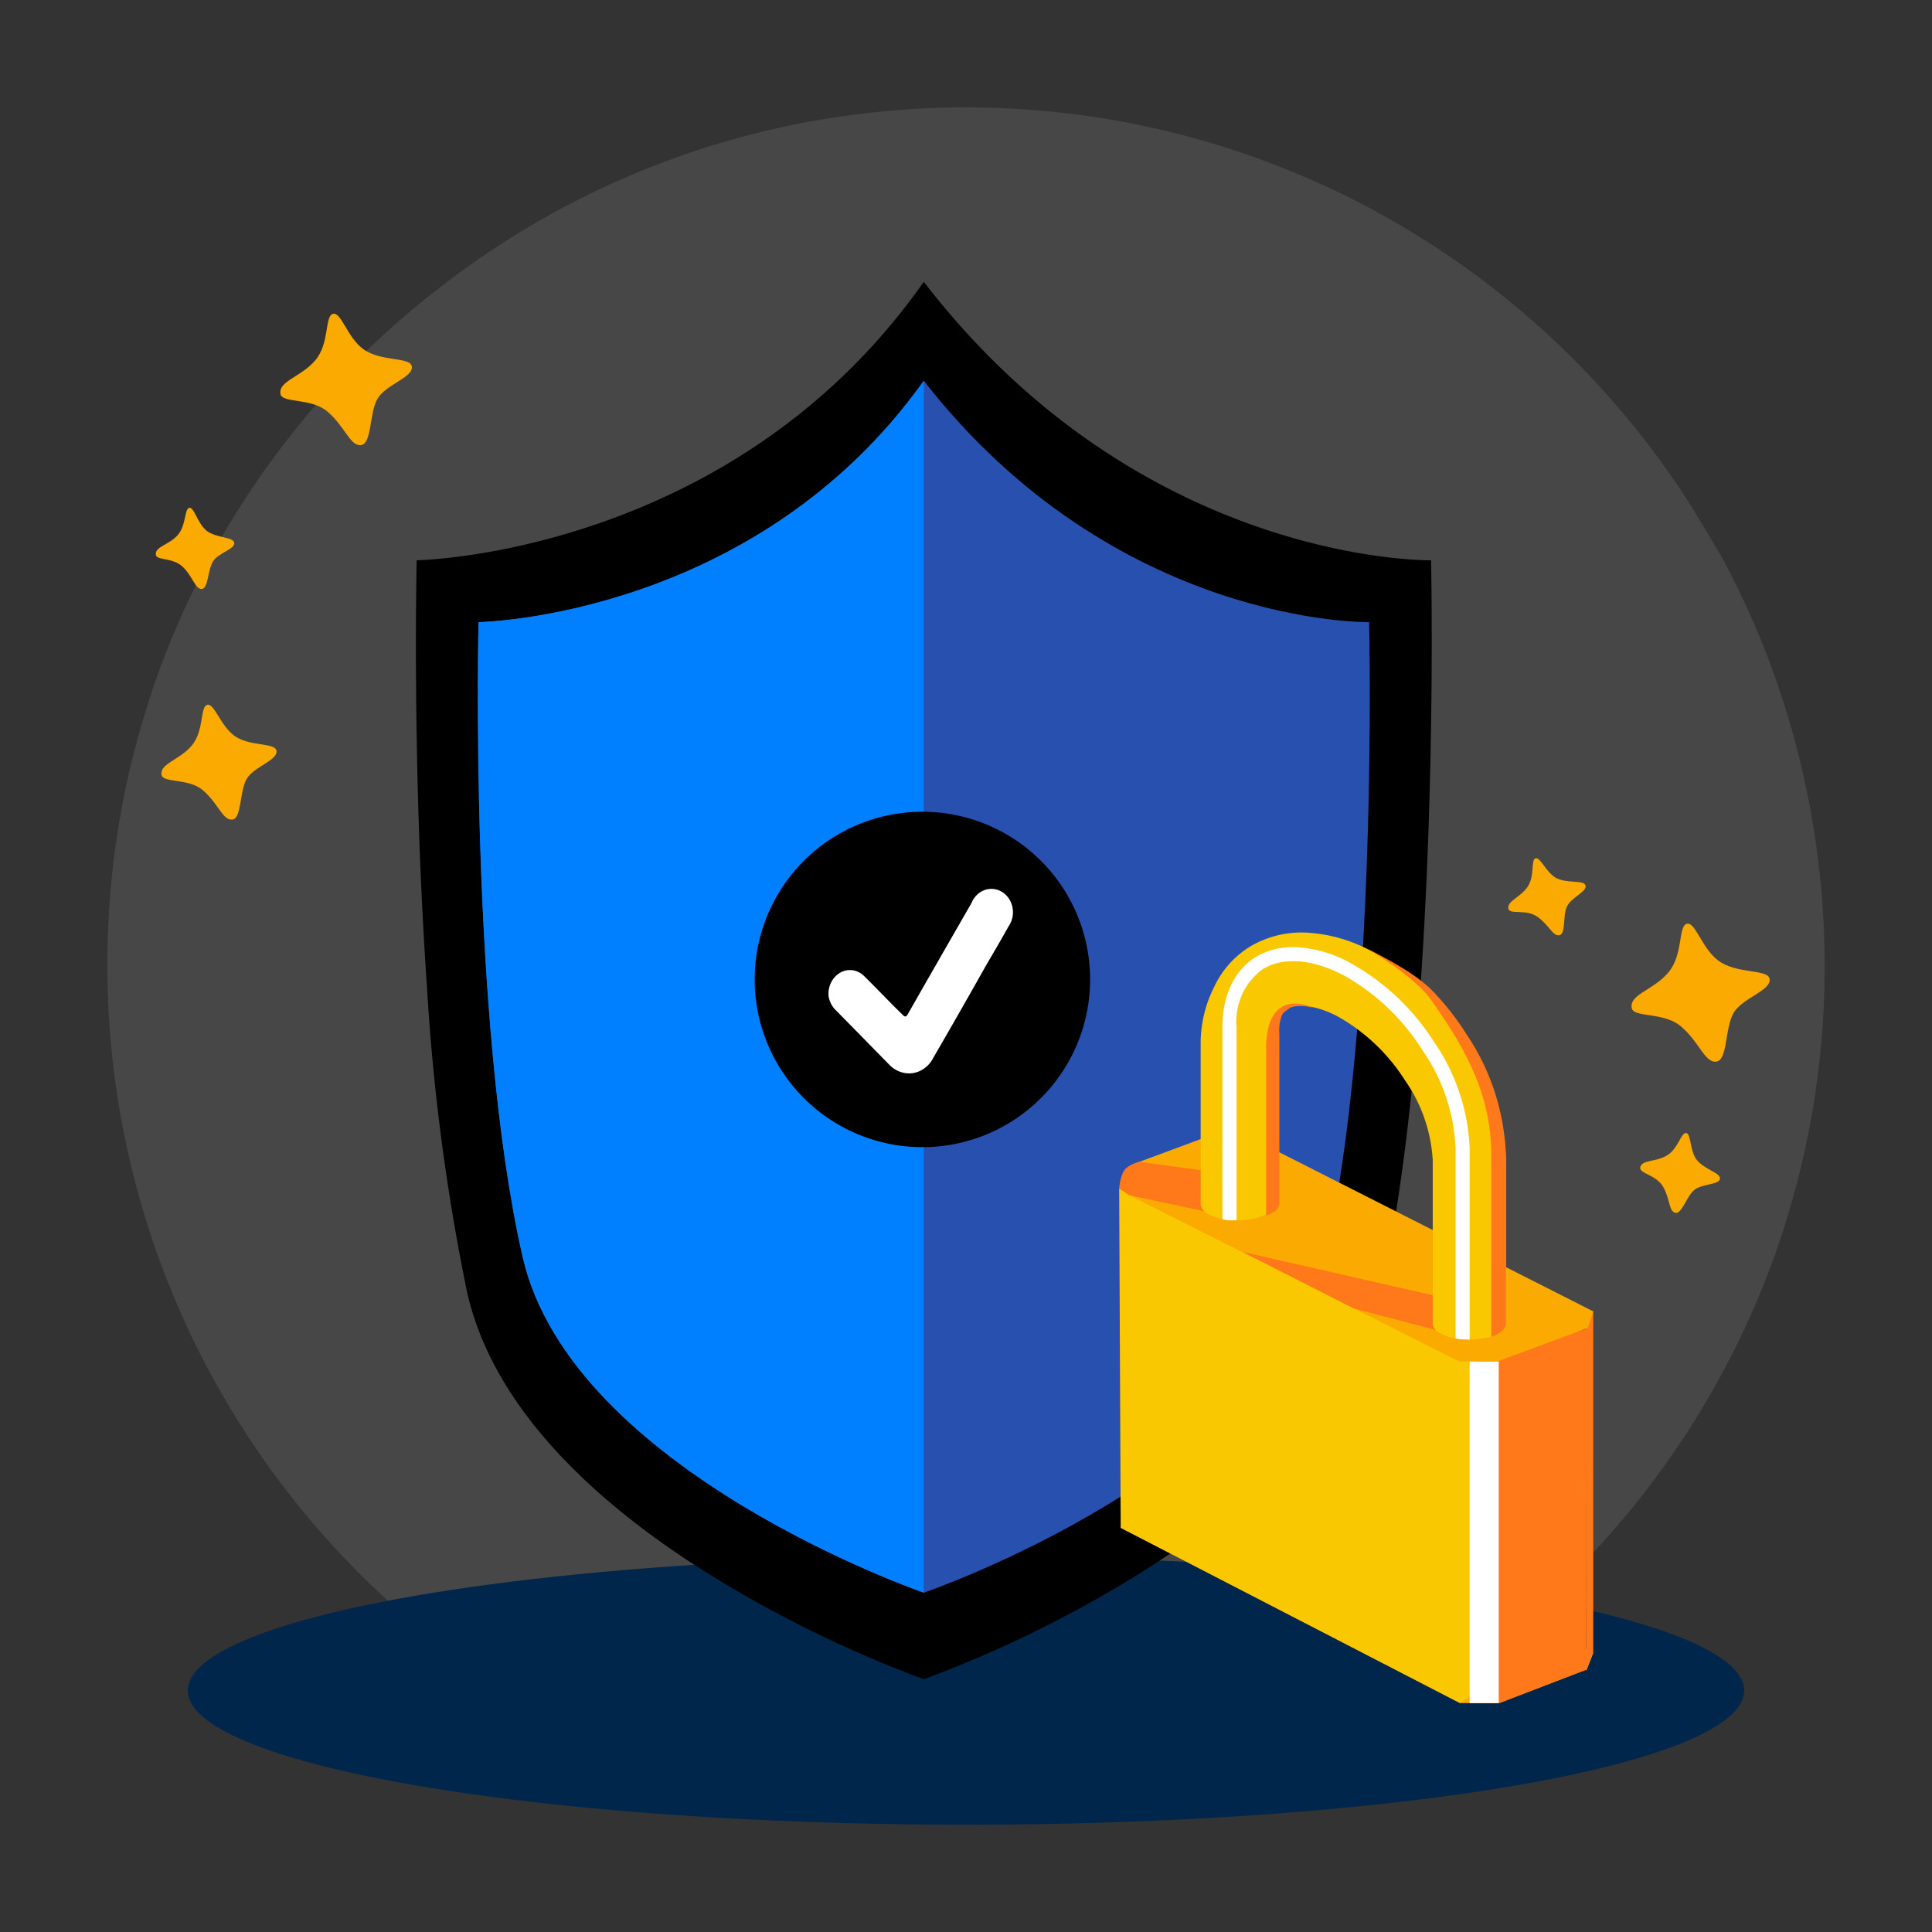
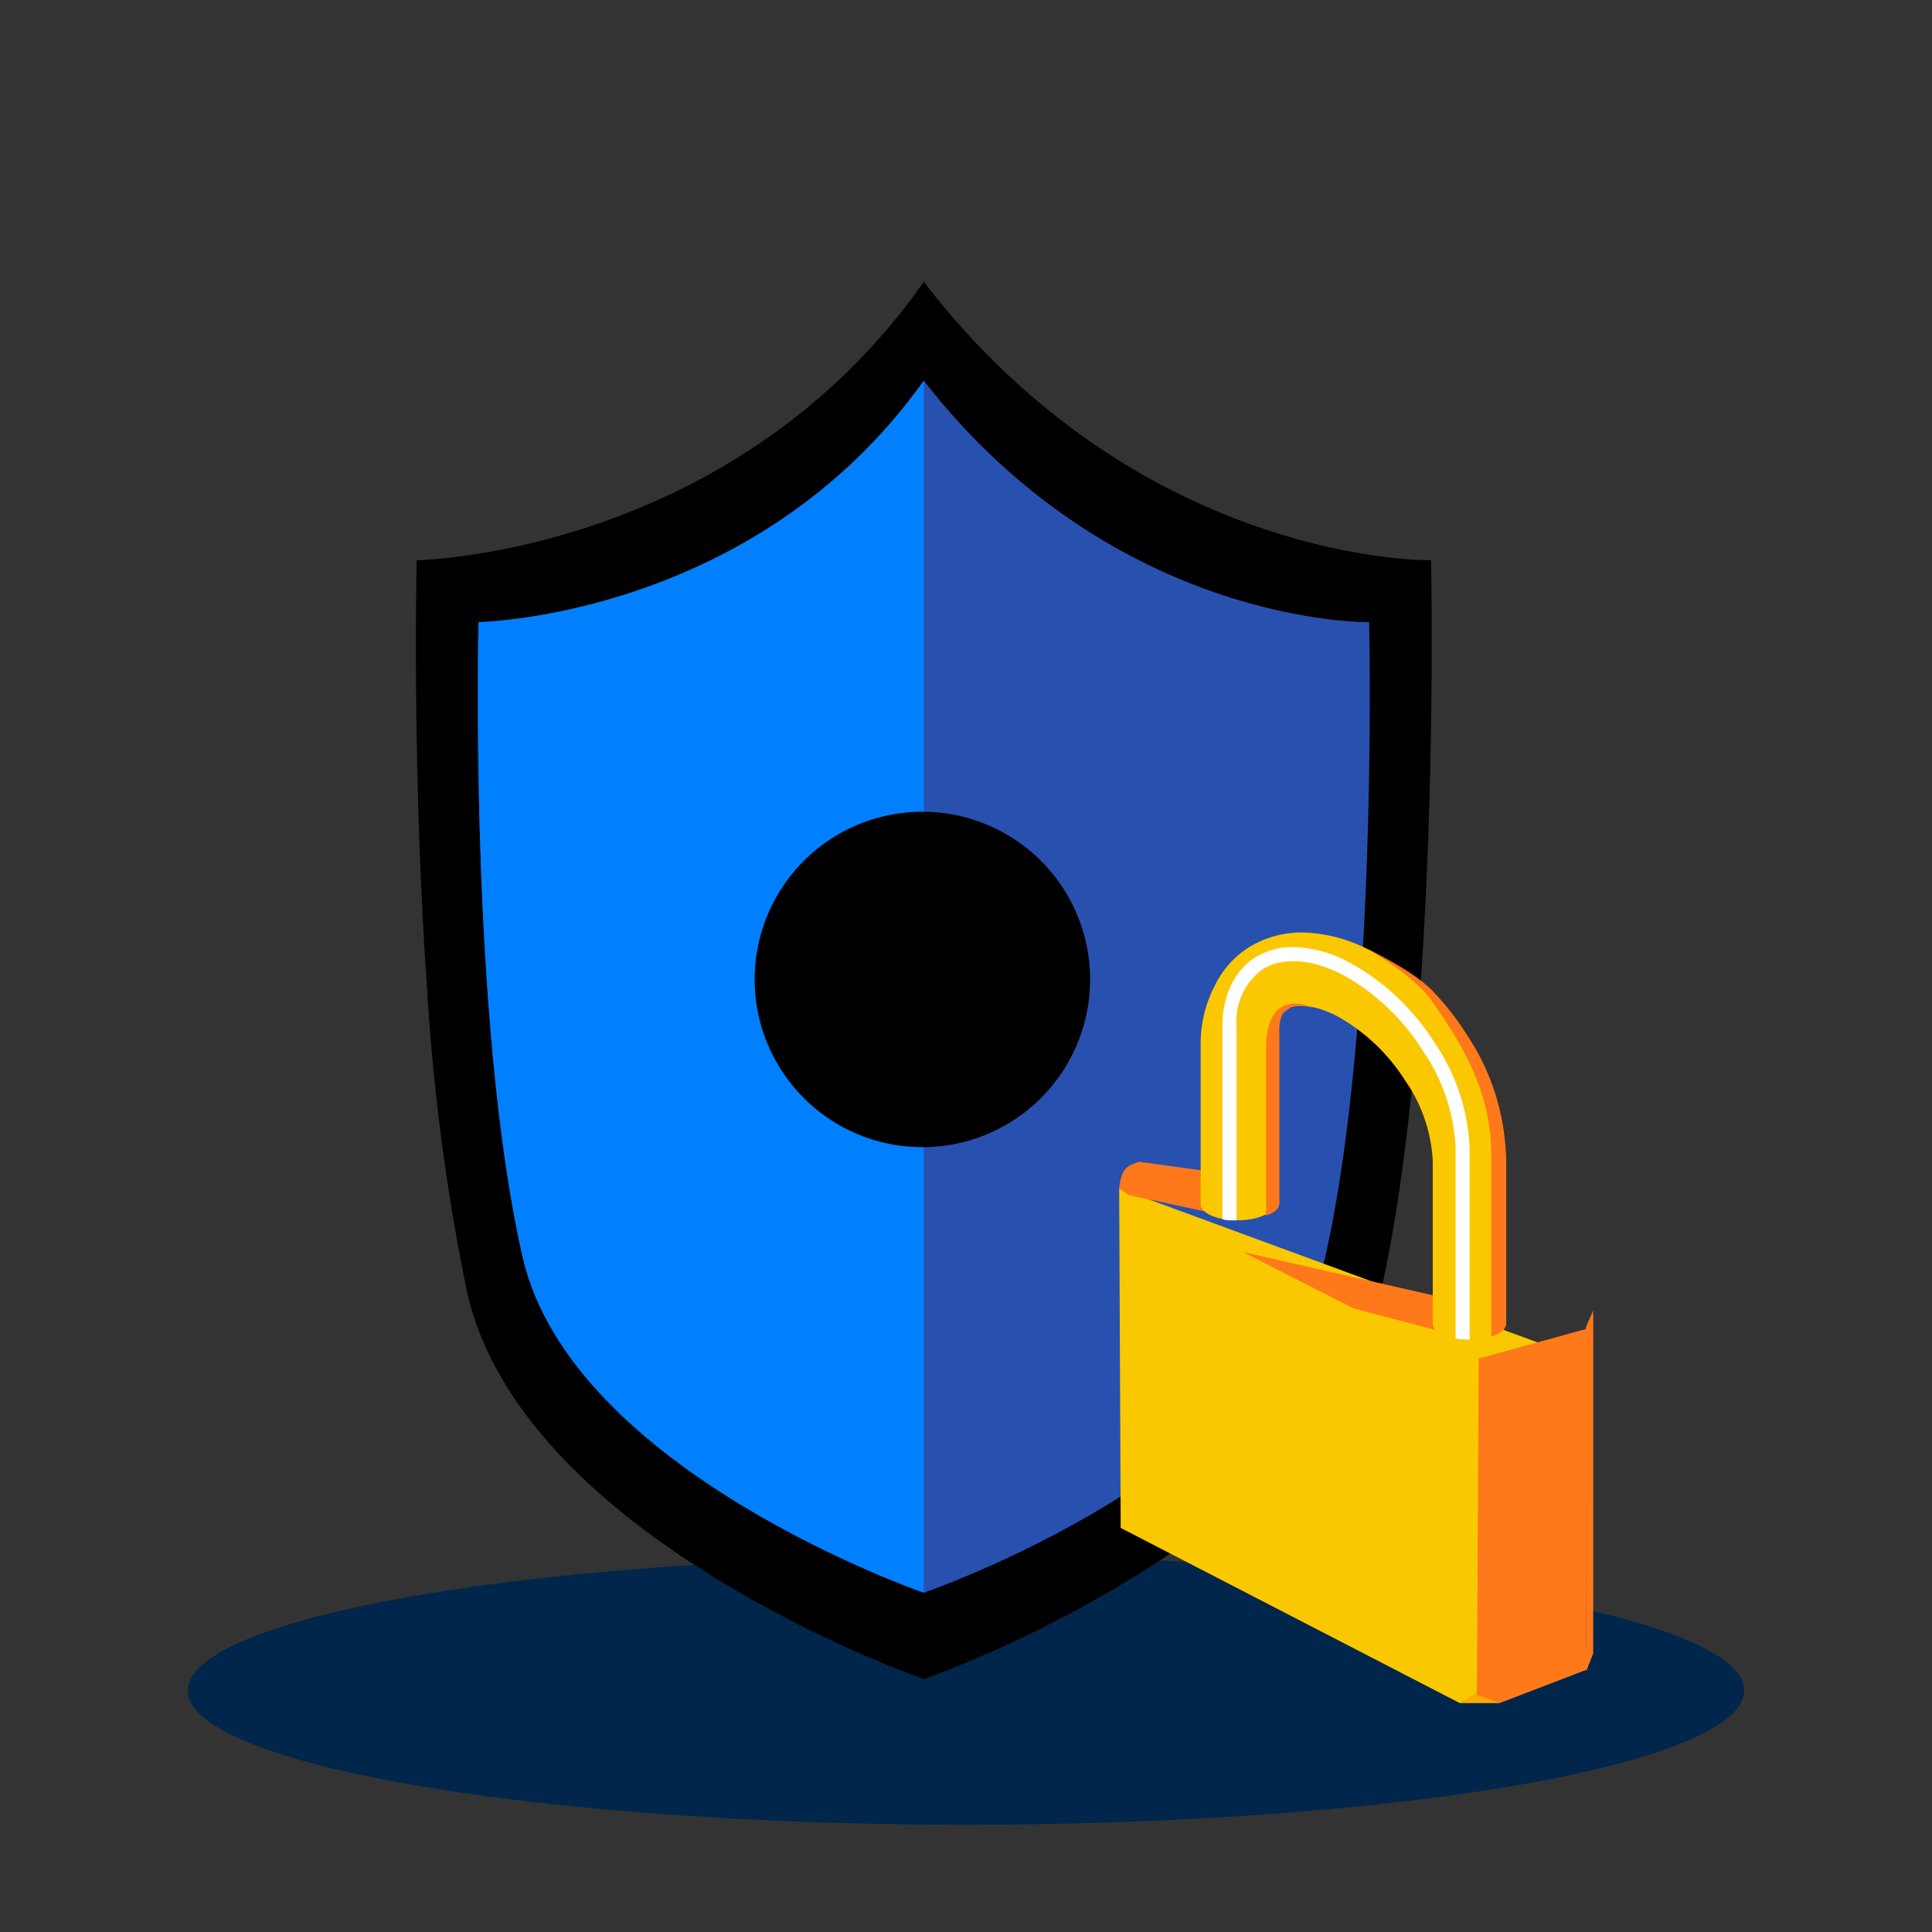
<svg xmlns="http://www.w3.org/2000/svg" width="576" height="576" fill="none">
  <rect width="100%" height="100%" fill="#333333" stroke="none" />
  <g clip-path="url(#a)">
-     <path fill="#fff" fill-opacity=".1" d="M544 287.964a255.396 255.396 0 0 1-7.683 62.48 252.754 252.754 0 0 1-20.708 54.827 256.127 256.127 0 0 1-129.092 119.027 256.049 256.049 0 0 1-175.394 7.902 252.39 252.39 0 0 1-64.183-30.616A256.156 256.156 0 0 1 45.371 369.438c-1.093-3.124-2.124-6.592-3.123-9.903l-.188-.719a256.697 256.697 0 0 1-6.246-115.245 242.738 242.738 0 0 1 6.871-29.053 250.61 250.61 0 0 1 3.123-9.934 254.173 254.173 0 0 1 41.696-75.82c.53-.719 1.124-1.437 1.686-2.125a251.797 251.797 0 0 1 21.395-23.305 253.575 253.575 0 0 1 21.332-18.213 253.757 253.757 0 0 1 135.268-52.233 230.34 230.34 0 0 1 20.863-.875 256.02 256.02 0 0 1 56.219 6.248 253.423 253.423 0 0 1 44.632 14.464 206.238 206.238 0 0 1 9.65 4.342 247.022 247.022 0 0 1 22.613 12.309 256.144 256.144 0 0 1 82.891 81.287c3.124 5.061 6.247 10.309 9.37 15.62a254.255 254.255 0 0 1 24.518 66.198A257.719 257.719 0 0 1 544 287.964Z" />
-     <path fill="#FAAA00" fill-rule="evenodd" d="M69.773 219.292c4.561 3.379 12.086 2.025 12.655 4.467.526 2.978-6.712 4.704-8.904 8.506-2.19 3.802-1.416 11.767-4.278 12.086-2.862.32-4.17-4.904-8.854-8.817-4.237-3.568-11.788-2.052-12.22-4.491-.603-3.415 5.311-4.378 9.019-8.792 3.707-4.413 2.428-11.495 4.55-12.107 2.122-.613 3.903 6.037 8.032 9.148Zm442.569 67.137c5.522 4.047 14.554 2.422 15.237 5.352.63 3.574-8.091 5.652-10.735 10.217s-1.726 14.093-5.168 14.51c-3.442.416-5.017-5.883-10.621-10.582-5.131-4.274-14.067-2.476-14.583-5.404-.723-4.098 6.402-5.259 10.905-10.564 4.503-5.306 2.907-13.794 5.496-14.536 2.588-.742 4.435 7.288 9.469 11.007ZM108.26 104.054c5.261 3.853 13.864 2.306 14.515 5.096.601 3.404-7.704 5.383-10.22 9.73-2.517 4.348-1.64 13.422-4.918 13.818-3.278.397-4.78-5.602-10.12-10.077-4.888-4.07-13.398-2.358-13.89-5.145-.69-3.903 6.095-5.009 10.382-10.062 4.287-5.052 2.764-13.135 5.229-13.842 2.465-.707 4.227 6.94 9.022 10.482Zm397.43 241.519c2.282 3.128 7.339 4.019 7.1 5.858-.239 1.838-5.412 1.444-7.709 3.383-2.297 1.938-3.683 7.226-5.615 6.777-1.933-.45-1.537-4.141-3.621-7.752-2.083-3.61-7.146-3.985-6.834-5.756.415-2.353 4.473-1.583 7.879-3.544 3.406-1.961 4.268-6.851 5.78-6.748 1.512.103 1.049 4.818 3.02 7.782ZM61.473 158.143c3.042 2.404 8.065 1.828 8.362 3.694.297 1.865-4.694 2.961-6.31 5.515-1.615 2.553-1.419 8.12-3.37 8.233-1.95.114-2.627-3.608-5.618-6.541-2.992-2.933-7.874-1.85-8.083-3.671-.278-2.419 3.769-2.828 6.424-5.721 2.655-2.893 2.078-7.92 3.534-8.252 1.455-.333 2.36 4.41 5.061 6.743Zm402.321 103.536c3.391 1.87 8.351.541 8.911 2.308.561 1.767-4.293 3.595-5.555 6.323-1.261 2.728-.281 8.105-2.222 8.514-1.942.41-3.144-3.103-6.56-5.494-3.415-2.391-8.162-.592-8.628-2.328-.619-2.307 3.384-3.325 5.641-6.541 2.257-3.217.97-8.013 2.384-8.558 1.414-.546 2.989 3.923 6.029 5.776Z" clip-rule="evenodd" />
    <ellipse cx="288" cy="504.012" fill="#00264C" rx="232" ry="40" />
    <path fill="#000" d="M424.223 282.795c-2.087 35.368-5.891 72.74-12.591 102.497-7.978 35.435-39.657 63.455-70.461 82.926a356.249 356.249 0 0 1-65.749 32.429 358.017 358.017 0 0 1-63.964-31.293c-31.343-19.538-63.965-47.892-72.179-83.995a636.37 636.37 0 0 1-11.985-91.209c-4.545-65.192-3.063-127.112-3.063-127.112s93.96-1.503 151.191-83.026c65.075 84.563 151.225 83.026 151.225 83.026s1.246 54.939-2.424 115.757Z" />
    <path fill="#2850AF" d="M408.186 185.487s-75.61 1.335-132.778-71.979c-50.315 70.643-132.743 71.979-132.743 71.979s-2.863 119.085 13.159 189.195c14.556 63.999 119.619 100.156 119.619 100.156s105.062-35.99 119.618-99.956c15.988-70.31 13.125-189.395 13.125-189.395Z" />
    <path fill="#0080FF" d="M275.426 113.508c-50.32 70.643-132.755 71.979-132.755 71.979s-2.898 119.085 13.126 189.195c14.557 63.999 119.629 100.156 119.629 100.156v-361.33Z" />
    <path fill="#000" d="M317.316 318.645a49.995 49.995 0 0 0-1.525-55.549 50 50 0 1 0 1.525 55.549Z" />
-     <path fill="#fff" d="M247.018 296.949a7.668 7.668 0 0 1 .771-4.044c.619-1.238 1.56-2.251 2.708-2.914a5.82 5.82 0 0 1 3.639-.732 6.011 6.011 0 0 1 3.378 1.636c3.026 2.958 5.954 6.019 8.915 9.011l2.639 2.61c.708.731 1.094.731 1.61-.209a8995.242 8995.242 0 0 1 18.969-33.087 6.962 6.962 0 0 1 1.567-2.382 6.345 6.345 0 0 1 2.333-1.477 5.989 5.989 0 0 1 2.688-.311 6.116 6.116 0 0 1 2.57.909 6.656 6.656 0 0 1 1.997 1.969 7.262 7.262 0 0 1 1.072 2.682 7.522 7.522 0 0 1-.04 2.922 7.228 7.228 0 0 1-1.147 2.646c-2.19 3.966-4.477 7.828-6.731 11.69a2374.753 2374.753 0 0 1-15.717 27.521 8.493 8.493 0 0 1-2.576 3.062 7.914 7.914 0 0 1-3.606 1.496 7.943 7.943 0 0 1-3.828-.453 8.473 8.473 0 0 1-3.253-2.226l-15.705-16.005c-1.193-1.11-1.99-2.636-2.253-4.314Z" />
    <path fill="#FAAA00" d="m475.001 492.825-1.919 4.905-26.147 10.026h-11.694l-101.12-52.259 1.575-4.916 26.491-10.015h11.285l101.529 52.259Z" />
    <path fill="#FAC800" d="m334.12 455.488-.453-101.158 126.162 46.415-9.044 97.394-15.544 9.548-101.121-52.199Z" />
    <path fill="#FF7819" d="m472.833 492.174.249-96.02-32.23 8.889-.53 100.259 6.869 2.385 25.891-9.959-.249-5.554Z" />
-     <path fill="#fff" d="M438.156 405.887v101.867h8.669V405.887h-8.669Z" />
    <path fill="#FF7819" d="M472.834 498.274V395.618l2.167-4.901v102.034l-2.167 5.523Z" />
-     <path fill="#FAAA00" d="m475.001 390.966-1.565 4.913-26.976 10.009h-11.476l-98.33-49.565-2.533-3.32 2.533-3.421 1.379-2.584 22.356-8.299h11.476l103.136 52.267Z" />
    <path fill="#FF7819" d="m434.245 398.148-30.656-8.058-33.077-16.838 63.308 14.422.425 10.474Zm-69.708-35.852-27.883-5.974-2.987-1.992s.252-4.236 1.991-5.975c1.23-1.23 3.984-1.992 3.984-1.992l28.879 3.984-3.984 11.949Z" />
    <path fill="#FAC800" d="M362.002 294.202a27.956 27.956 0 0 1 10.482-11.868 29.95 29.95 0 0 1 17.544-4.252 45.47 45.47 0 0 1 18.672 5.398c11.539 6.239 21.323 15.362 28.427 26.509 7.291 10.589 11.412 23.095 11.865 36.01v48.617c0 2.625-4.841 4.77-10.919 4.77s-10.919-2.145-10.919-4.77a1.891 1.891 0 0 1 0-.628v-48.063a46.237 46.237 0 0 0-8.299-23.884c-5.077-7.981-12.032-14.55-20.237-19.114-6.188-3.179-12.011-3.956-15.178-1.996a11.095 11.095 0 0 0-2.941 4.267 11.258 11.258 0 0 0-.699 5.16v48.063a1.75 1.75 0 0 1 0 .629c0 2.625-4.841 4.769-10.919 4.769s-10.701-2.107-10.919-4.695v-48.692a37.43 37.43 0 0 1 4.04-16.23Z" />
    <path fill="#FF7819" d="M407.358 282.631c6.498 3.486 15.041 7.764 20.163 13.229a82.219 82.219 0 0 1 10.034 12.998c7.033 10.56 11.006 23.039 11.437 35.927v49.86c0 1.625-1.824 3.028-4.385 3.877v-53.995c0-18.463-7.803-32.115-18.328-46.959-4.619-5.852-12.698-11.065-18.921-14.937Zm-15.933 17.811c-1.986-.483-5.05-1.055-6.864 0-1.133 1.16-1.968 1.025-2.519 2.657a12.65 12.65 0 0 0-.609 5.136v49.823c.017.208.017.417 0 .625 0 1.582-1.555 3.017-3.965 3.68v-49.824c.127-19.022 13.957-12.097 13.957-12.097Z" />
    <path fill="#fff" d="M374.241 285.408a21.704 21.704 0 0 1 12.717-3 37.35 37.35 0 0 1 15.289 4.501c10.317 5.633 19.057 13.855 25.397 23.89 6.395 9.268 10.044 20.217 10.511 31.542v57.046c-1.42-.11-2.824.024-4.19-.389v-56.657c-.463-10.491-3.883-20.622-9.849-29.179-5.917-9.434-14.087-17.178-23.743-22.503-9.262-4.801-17.972-5.401-23.926-1.688a19.014 19.014 0 0 0-6.139 7.551 19.433 19.433 0 0 0-1.653 9.664v57.641c-1.673 0-2.825.089-4.19-.324v-57.354c-.073-9.377 3.602-16.803 9.776-20.741Z" />
  </g>
  <defs>
    <clipPath id="a">
      <path fill="#fff" d="M0 .006h576v576H0z" />
    </clipPath>
  </defs>
</svg>